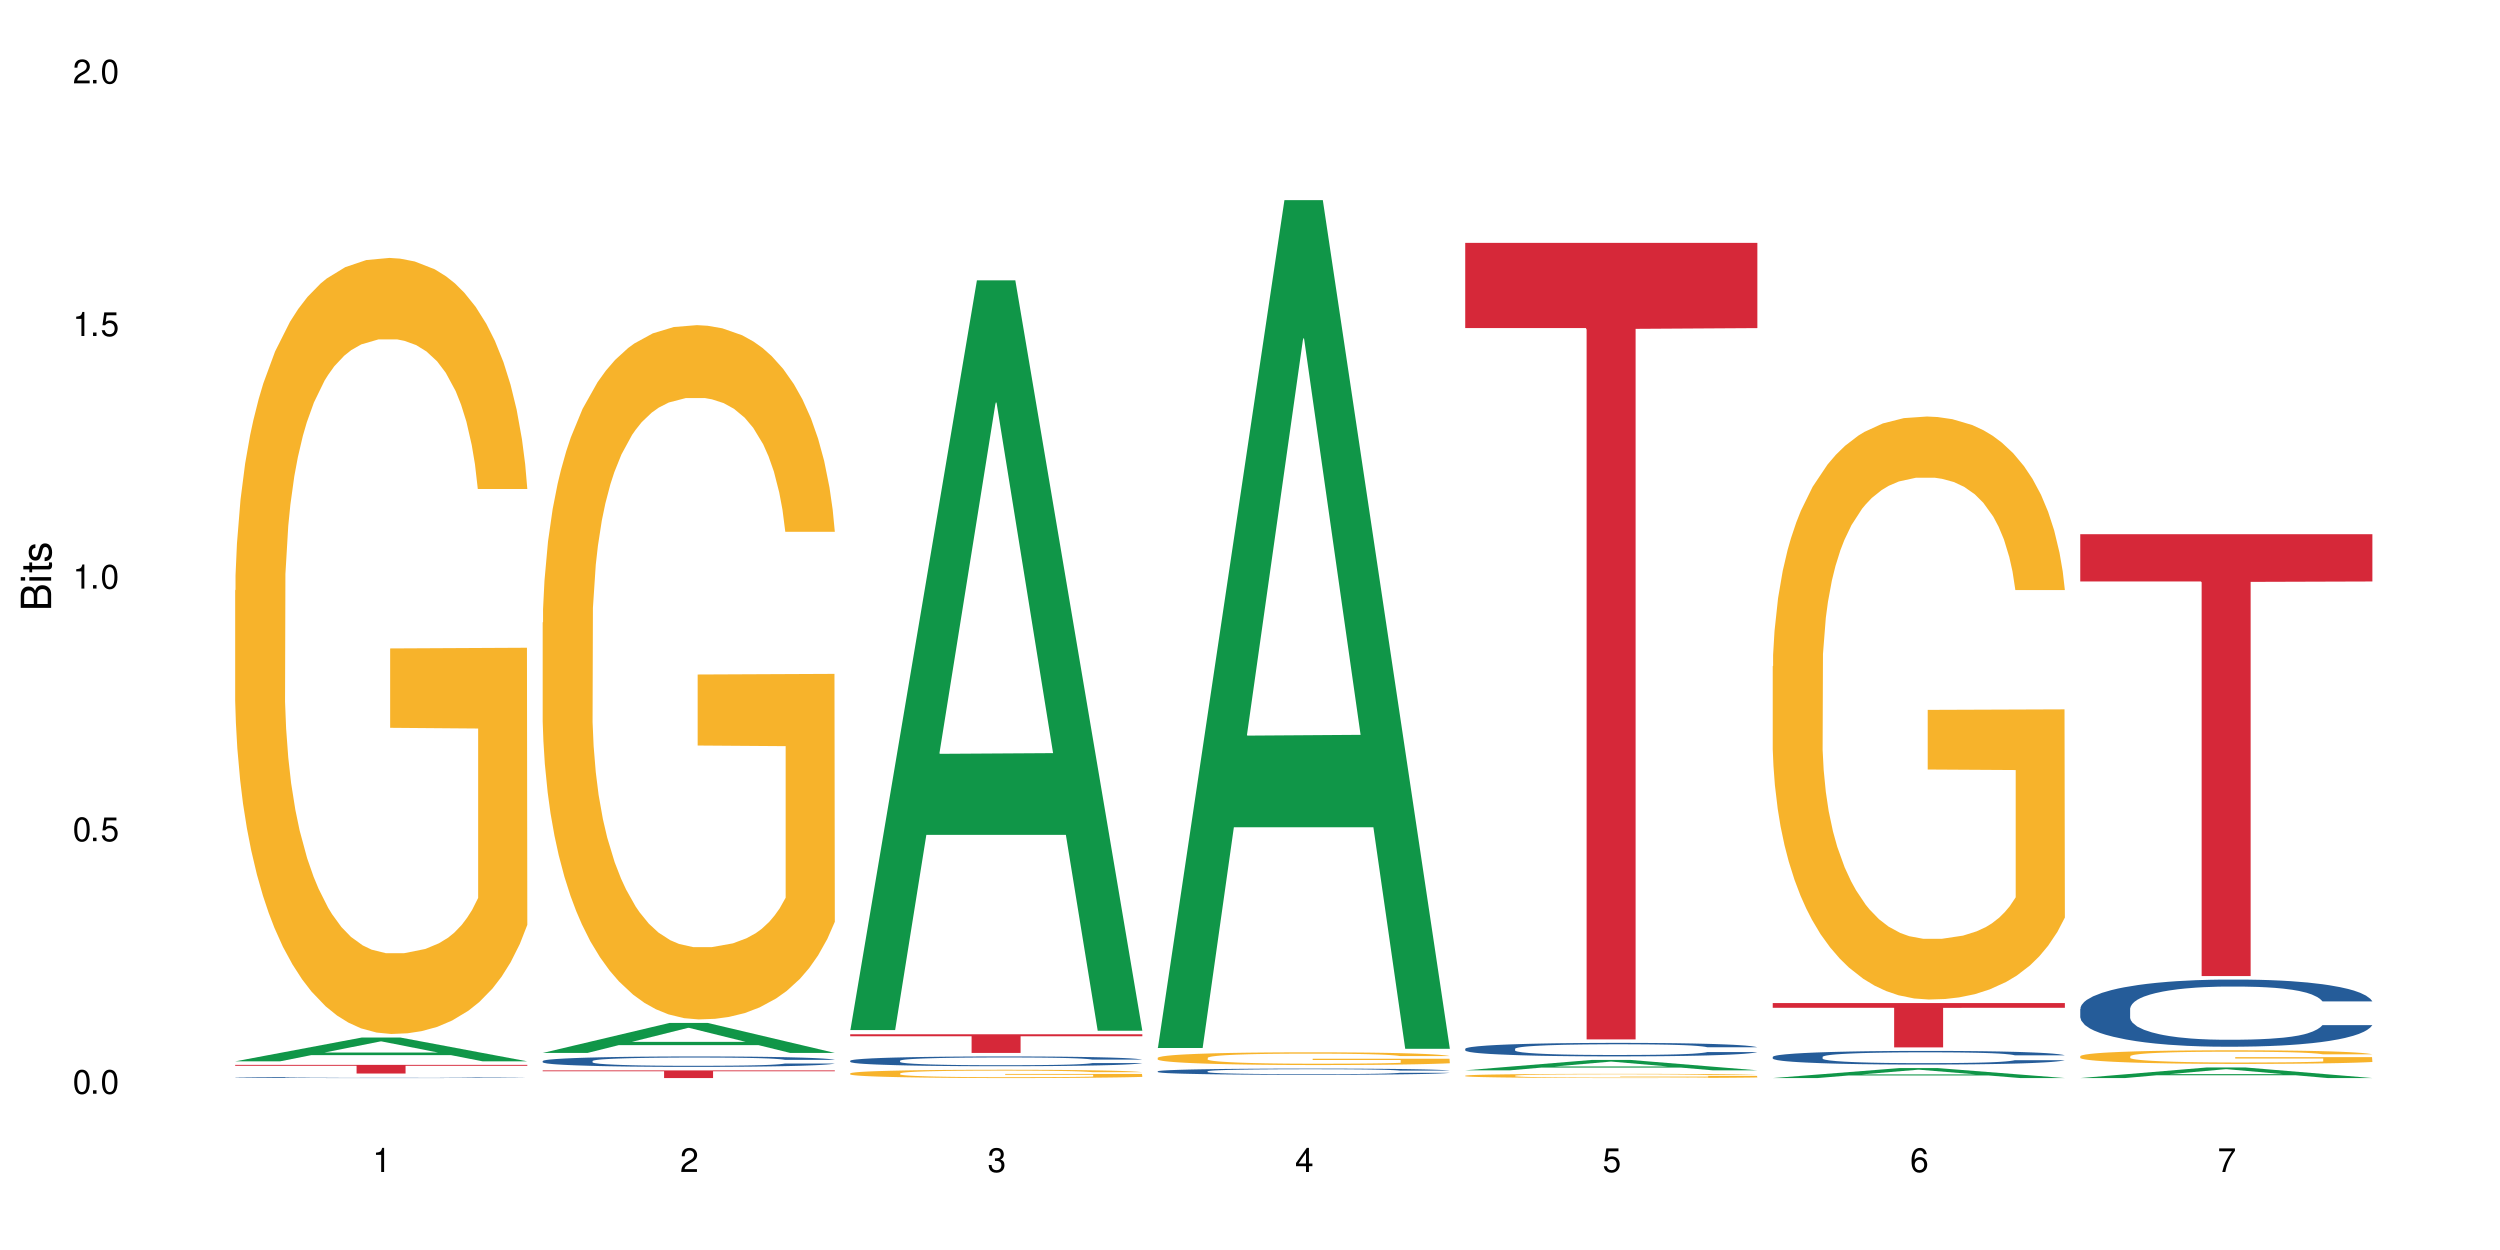
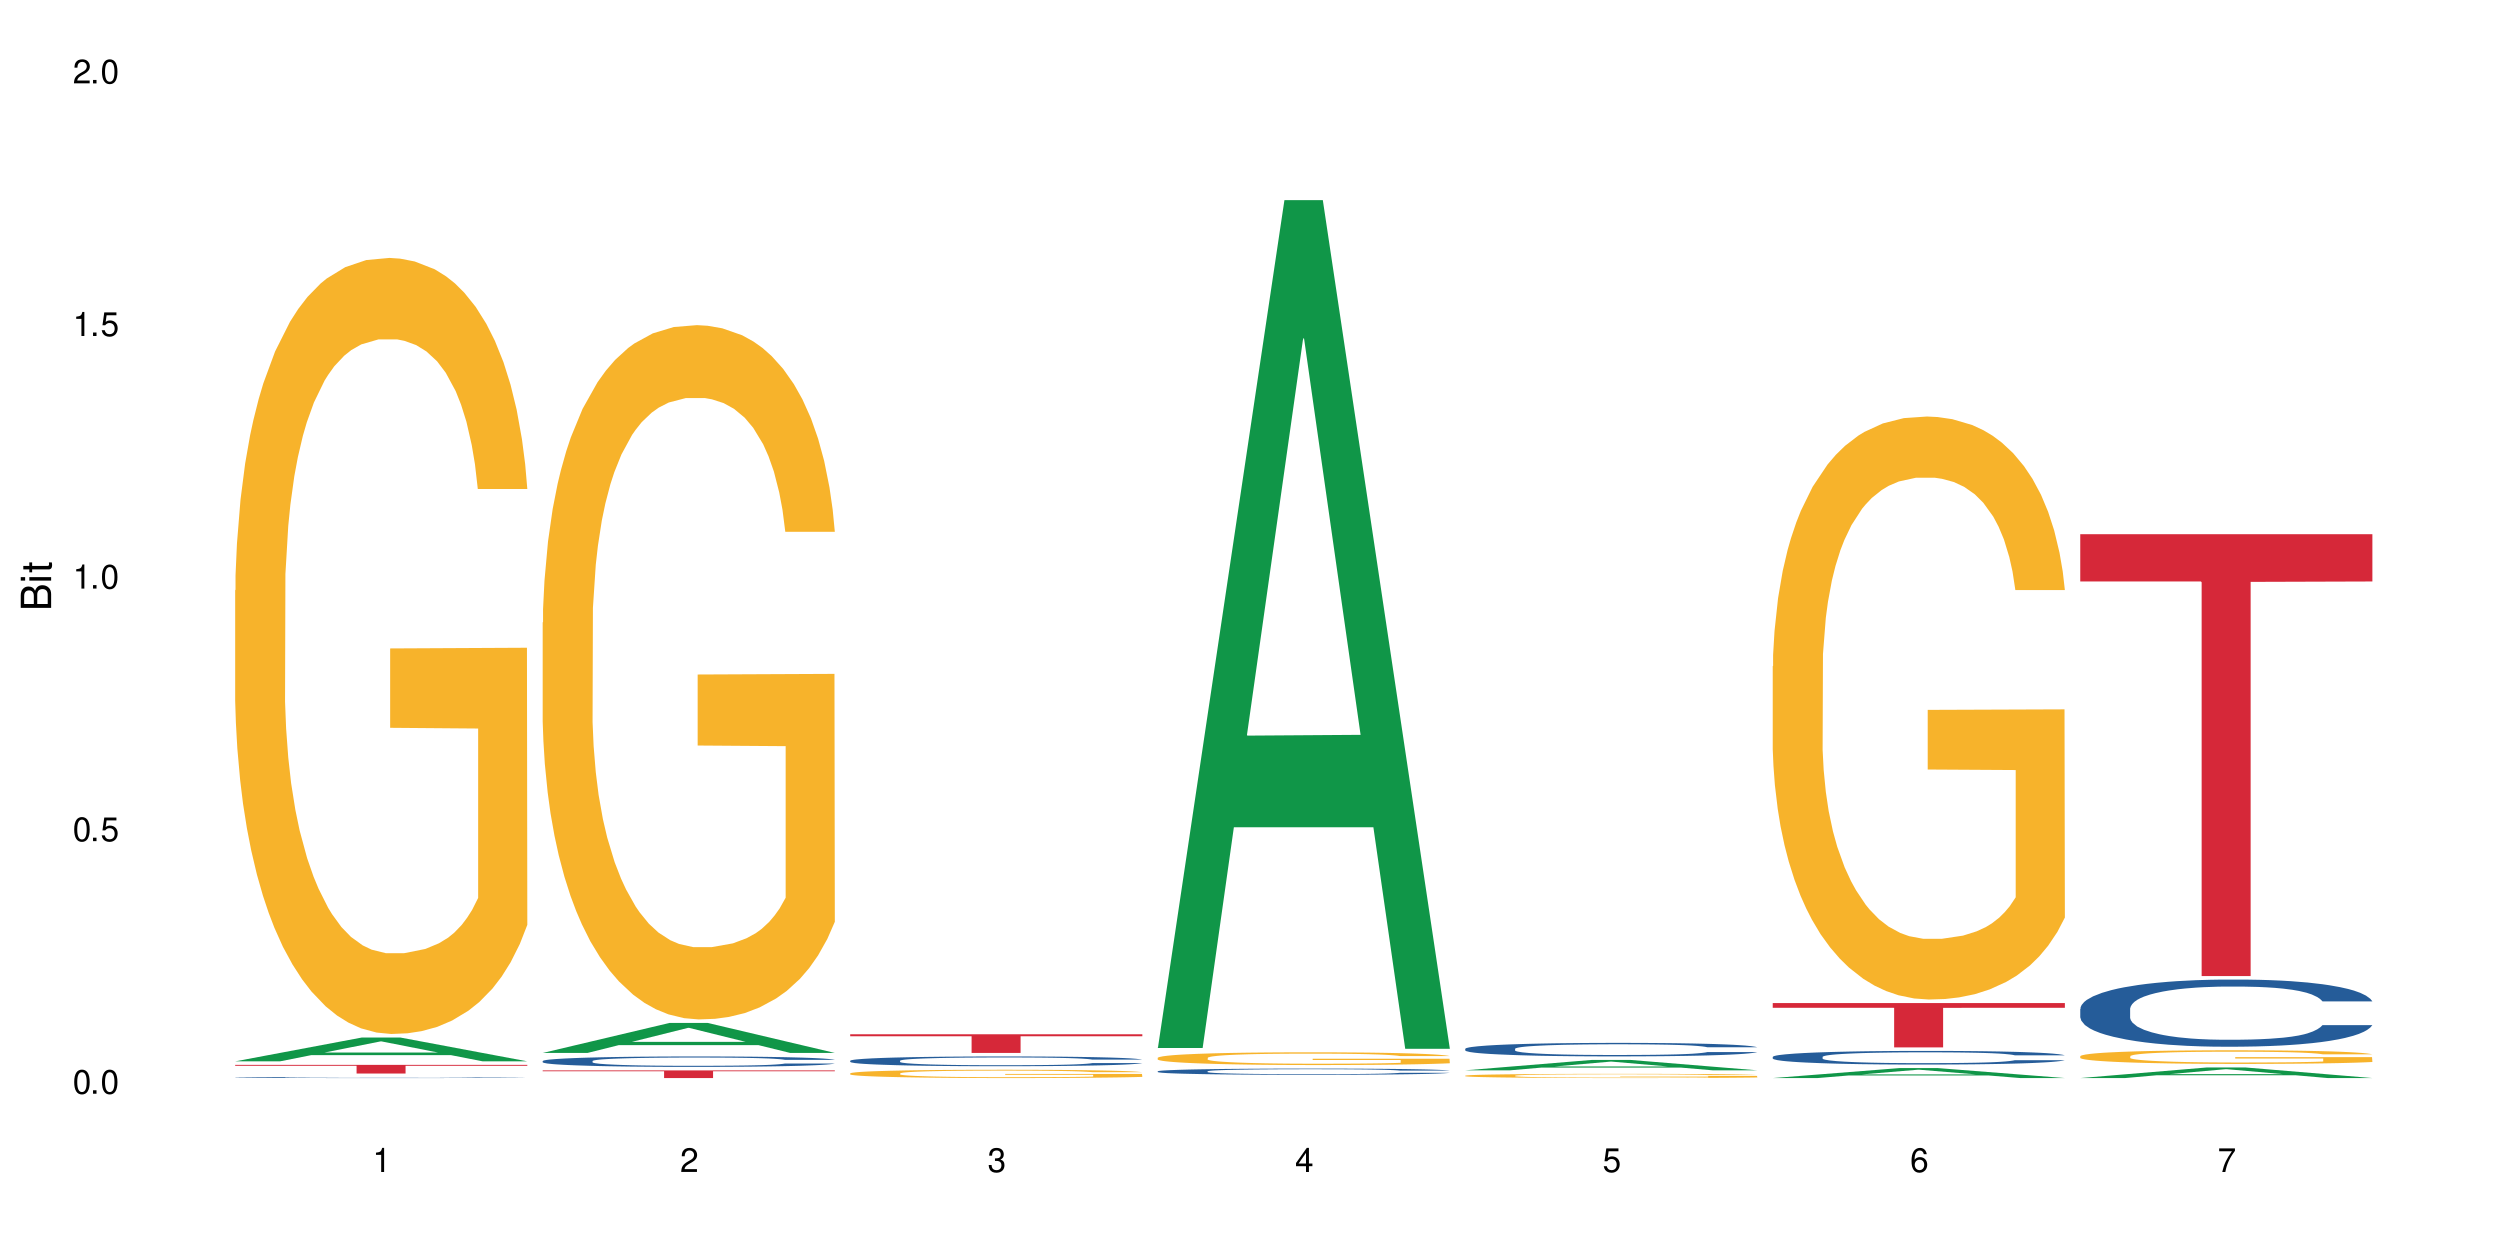
<svg xmlns="http://www.w3.org/2000/svg" xmlns:xlink="http://www.w3.org/1999/xlink" width="720" height="360" viewBox="0 0 720 360">
  <defs>
    <g>
      <g id="glyph-0-0">
</g>
      <g id="glyph-0-1">
        <path d="M 2.641 -6.938 C 2 -6.938 1.422 -6.656 1.078 -6.172 C 0.641 -5.562 0.406 -4.641 0.406 -3.359 C 0.406 -1.016 1.188 0.219 2.641 0.219 C 4.078 0.219 4.859 -1.016 4.859 -3.297 C 4.859 -4.641 4.656 -5.547 4.203 -6.172 C 3.844 -6.656 3.281 -6.938 2.641 -6.938 Z M 2.641 -6.188 C 3.547 -6.188 4 -5.25 4 -3.375 C 4 -1.406 3.562 -0.484 2.625 -0.484 C 1.734 -0.484 1.281 -1.438 1.281 -3.344 C 1.281 -5.25 1.734 -6.188 2.641 -6.188 Z M 2.641 -6.188 " />
      </g>
      <g id="glyph-0-2">
        <path d="M 1.828 -1 L 0.828 -1 L 0.828 0 L 1.828 0 Z M 1.828 -1 " />
      </g>
      <g id="glyph-0-3">
        <path d="M 4.562 -6.797 L 1.062 -6.797 L 0.547 -3.094 L 1.328 -3.094 C 1.719 -3.562 2.047 -3.734 2.578 -3.734 C 3.484 -3.734 4.062 -3.109 4.062 -2.094 C 4.062 -1.125 3.484 -0.531 2.578 -0.531 C 1.828 -0.531 1.375 -0.906 1.188 -1.672 L 0.328 -1.672 C 0.453 -1.109 0.547 -0.844 0.75 -0.594 C 1.125 -0.078 1.828 0.219 2.594 0.219 C 3.969 0.219 4.922 -0.781 4.922 -2.219 C 4.922 -3.562 4.031 -4.484 2.719 -4.484 C 2.25 -4.484 1.859 -4.359 1.469 -4.062 L 1.734 -5.969 L 4.562 -5.969 Z M 4.562 -6.797 " />
      </g>
      <g id="glyph-0-4">
        <path d="M 2.484 -4.938 L 2.484 0 L 3.328 0 L 3.328 -6.938 L 2.766 -6.938 C 2.469 -5.875 2.281 -5.734 0.984 -5.562 L 0.984 -4.938 Z M 2.484 -4.938 " />
      </g>
      <g id="glyph-0-5">
        <path d="M 4.859 -0.828 L 1.281 -0.828 C 1.359 -1.406 1.672 -1.781 2.5 -2.281 L 3.469 -2.828 C 4.406 -3.344 4.906 -4.062 4.906 -4.906 C 4.906 -5.484 4.672 -6.031 4.266 -6.406 C 3.859 -6.766 3.375 -6.938 2.719 -6.938 C 1.859 -6.938 1.219 -6.625 0.844 -6.031 C 0.609 -5.672 0.5 -5.234 0.484 -4.531 L 1.328 -4.531 C 1.359 -5.016 1.406 -5.281 1.531 -5.516 C 1.75 -5.938 2.188 -6.203 2.703 -6.203 C 3.469 -6.203 4.031 -5.641 4.031 -4.891 C 4.031 -4.344 3.719 -3.859 3.125 -3.516 L 2.234 -3 C 0.812 -2.172 0.406 -1.531 0.328 -0.016 L 4.859 -0.016 Z M 4.859 -0.828 " />
      </g>
      <g id="glyph-0-6">
        <path d="M 2.125 -3.188 L 2.578 -3.188 C 3.5 -3.188 3.984 -2.766 3.984 -1.922 C 3.984 -1.062 3.469 -0.531 2.594 -0.531 C 1.656 -0.531 1.203 -1 1.156 -2.016 L 0.312 -2.016 C 0.344 -1.453 0.438 -1.094 0.609 -0.781 C 0.953 -0.109 1.625 0.219 2.547 0.219 C 3.953 0.219 4.859 -0.625 4.859 -1.938 C 4.859 -2.828 4.516 -3.297 3.703 -3.594 C 4.344 -3.844 4.656 -4.328 4.656 -5.031 C 4.656 -6.219 3.875 -6.938 2.578 -6.938 C 1.203 -6.938 0.484 -6.172 0.453 -4.703 L 1.297 -4.703 C 1.312 -5.125 1.344 -5.359 1.453 -5.578 C 1.641 -5.969 2.062 -6.203 2.594 -6.203 C 3.344 -6.203 3.797 -5.75 3.797 -5 C 3.797 -4.516 3.609 -4.219 3.25 -4.047 C 3.016 -3.953 2.703 -3.922 2.125 -3.906 Z M 2.125 -3.188 " />
      </g>
      <g id="glyph-0-7">
        <path d="M 3.141 -1.672 L 3.141 0 L 3.984 0 L 3.984 -1.672 L 4.984 -1.672 L 4.984 -2.438 L 3.984 -2.438 L 3.984 -6.938 L 3.359 -6.938 L 0.266 -2.578 L 0.266 -1.672 Z M 3.141 -2.438 L 1 -2.438 L 3.141 -5.5 Z M 3.141 -2.438 " />
      </g>
      <g id="glyph-0-8">
        <path d="M 4.781 -5.125 C 4.609 -6.266 3.891 -6.938 2.844 -6.938 C 2.094 -6.938 1.422 -6.578 1.031 -5.953 C 0.594 -5.266 0.406 -4.422 0.406 -3.172 C 0.406 -2 0.578 -1.25 0.984 -0.641 C 1.359 -0.078 1.953 0.219 2.703 0.219 C 3.984 0.219 4.922 -0.75 4.922 -2.094 C 4.922 -3.375 4.062 -4.281 2.844 -4.281 C 2.172 -4.281 1.641 -4.031 1.281 -3.516 C 1.281 -5.234 1.828 -6.188 2.797 -6.188 C 3.391 -6.188 3.797 -5.797 3.938 -5.125 Z M 2.734 -3.531 C 3.547 -3.531 4.062 -2.953 4.062 -2.031 C 4.062 -1.156 3.484 -0.531 2.703 -0.531 C 1.922 -0.531 1.328 -1.188 1.328 -2.078 C 1.328 -2.938 1.906 -3.531 2.734 -3.531 Z M 2.734 -3.531 " />
      </g>
      <g id="glyph-0-9">
        <path d="M 4.984 -6.797 L 0.438 -6.797 L 0.438 -5.969 L 4.109 -5.969 C 2.5 -3.656 1.828 -2.234 1.328 0 L 2.219 0 C 2.594 -2.172 3.453 -4.047 4.984 -6.094 Z M 4.984 -6.797 " />
      </g>
      <g id="glyph-1-0">
</g>
      <g id="glyph-1-1">
        <path d="M 0 -0.953 L 0 -4.891 C 0 -5.719 -0.234 -6.344 -0.734 -6.797 C -1.188 -7.234 -1.812 -7.469 -2.5 -7.469 C -3.547 -7.469 -4.188 -7 -4.625 -5.875 C -4.984 -6.688 -5.625 -7.094 -6.531 -7.094 C -7.172 -7.094 -7.734 -6.859 -8.141 -6.391 C -8.562 -5.922 -8.75 -5.344 -8.75 -4.5 L -8.75 -0.953 Z M -4.984 -2.062 L -7.766 -2.062 L -7.766 -4.219 C -7.766 -4.844 -7.688 -5.203 -7.453 -5.5 C -7.219 -5.812 -6.859 -5.969 -6.375 -5.969 C -5.891 -5.969 -5.531 -5.812 -5.297 -5.5 C -5.062 -5.203 -4.984 -4.844 -4.984 -4.219 Z M -0.984 -2.062 L -4 -2.062 L -4 -4.781 C -4 -5.766 -3.438 -6.359 -2.484 -6.359 C -1.547 -6.359 -0.984 -5.766 -0.984 -4.781 Z M -0.984 -2.062 " />
      </g>
      <g id="glyph-1-2">
        <path d="M -6.281 -1.797 L -6.281 -0.797 L 0 -0.797 L 0 -1.797 Z M -8.75 -1.797 L -8.75 -0.797 L -7.484 -0.797 L -7.484 -1.797 Z M -8.75 -1.797 " />
      </g>
      <g id="glyph-1-3">
        <path d="M -6.281 -3.047 L -6.281 -2.016 L -8.016 -2.016 L -8.016 -1.016 L -6.281 -1.016 L -6.281 -0.172 L -5.469 -0.172 L -5.469 -1.016 L -0.719 -1.016 C -0.078 -1.016 0.281 -1.453 0.281 -2.234 C 0.281 -2.5 0.25 -2.719 0.188 -3.047 L -0.641 -3.047 C -0.609 -2.906 -0.594 -2.766 -0.594 -2.562 C -0.594 -2.141 -0.719 -2.016 -1.156 -2.016 L -5.469 -2.016 L -5.469 -3.047 Z M -6.281 -3.047 " />
      </g>
      <g id="glyph-1-4">
-         <path d="M -4.531 -5.25 C -5.766 -5.25 -6.469 -4.422 -6.469 -2.969 C -6.469 -1.516 -5.719 -0.562 -4.547 -0.562 C -3.562 -0.562 -3.094 -1.062 -2.734 -2.562 L -2.516 -3.484 C -2.344 -4.188 -2.094 -4.469 -1.641 -4.469 C -1.047 -4.469 -0.641 -3.875 -0.641 -3 C -0.641 -2.453 -0.797 -2 -1.062 -1.75 C -1.25 -1.594 -1.422 -1.531 -1.875 -1.469 L -1.875 -0.406 C -0.422 -0.453 0.281 -1.266 0.281 -2.922 C 0.281 -4.5 -0.5 -5.516 -1.719 -5.516 C -2.656 -5.516 -3.172 -4.984 -3.469 -3.734 L -3.703 -2.766 C -3.891 -1.953 -4.156 -1.609 -4.594 -1.609 C -5.188 -1.609 -5.547 -2.125 -5.547 -2.938 C -5.547 -3.75 -5.203 -4.172 -4.531 -4.203 Z M -4.531 -5.25 " />
-       </g>
+         </g>
    </g>
  </defs>
  <rect x="-72" y="-36" width="864" height="432" fill="rgb(100%, 100%, 100%)" fill-opacity="1" />
  <path fill-rule="nonzero" fill="rgb(6.275%, 58.824%, 28.235%)" fill-opacity="1" d="M 67.73 305.66 L 67.82 305.652 L 104.227 298.805 L 115.281 298.805 L 151.867 305.668 L 139.012 305.668 L 129.844 303.875 L 89.664 303.875 L 80.676 305.66 L 67.73 305.66 L 93.527 303.133 L 126.156 303.129 L 109.887 299.926 L 109.707 299.918 L 109.527 299.938 L 93.438 303.129 L 93.527 303.133 Z M 67.73 305.66 " />
  <path fill-rule="nonzero" fill="rgb(14.51%, 36.078%, 60%)" fill-opacity="1" d="M 67.73 310.312 L 67.832 310.312 L 67.832 310.305 L 68.141 310.297 L 68.859 310.281 L 69.578 310.273 L 71.426 310.258 L 73.988 310.242 L 76.656 310.23 L 78.605 310.223 L 80.352 310.219 L 84.352 310.207 L 86.918 310.203 L 89.688 310.199 L 93.074 310.191 L 95.535 310.191 L 101.078 310.188 L 105.18 310.184 L 119.34 310.184 L 122.316 310.188 L 125.598 310.188 L 128.371 310.191 L 133.191 310.195 L 137.5 310.203 L 139.449 310.207 L 142.527 310.215 L 144.891 310.227 L 146.531 310.23 L 148.379 310.242 L 150.02 310.254 L 151.25 310.27 L 151.867 310.281 L 137.5 310.281 L 136.785 310.27 L 135.961 310.262 L 134.422 310.25 L 132.883 310.242 L 130.73 310.234 L 128.781 310.227 L 126.113 310.223 L 123.754 310.219 L 121.289 310.219 L 118.93 310.215 L 107.234 310.215 L 103.23 310.219 L 101.078 310.219 L 98 310.223 L 95.844 310.227 L 93.281 310.23 L 91.535 310.238 L 89.379 310.242 L 87.84 310.25 L 86.098 310.258 L 85.07 310.266 L 84.148 310.273 L 83.328 310.281 L 82.711 310.293 L 82.301 310.301 L 82.094 310.312 L 82.094 310.355 L 82.301 310.363 L 82.812 310.375 L 84.148 310.391 L 86.098 310.406 L 88.355 310.418 L 90.508 310.426 L 91.742 310.43 L 93.383 310.434 L 95.945 310.438 L 99.641 310.445 L 101.797 310.445 L 105.078 310.449 L 119.648 310.449 L 122.418 310.445 L 126.215 310.441 L 128.574 310.438 L 130.629 310.43 L 132.168 310.426 L 133.191 310.422 L 134.73 310.414 L 135.961 310.402 L 136.887 310.395 L 137.5 310.387 L 151.867 310.387 L 151.25 310.395 L 150.328 310.406 L 149.402 310.414 L 147.969 310.426 L 146.324 310.434 L 143.965 310.441 L 142.016 310.449 L 139.449 310.453 L 137.09 310.461 L 134.527 310.465 L 130.73 310.469 L 128.266 310.473 L 125.598 310.477 L 122.418 310.477 L 118.418 310.48 L 102.617 310.48 L 98.41 310.477 L 93.176 310.473 L 89.379 310.465 L 86.406 310.461 L 83.84 310.457 L 80.969 310.449 L 77.273 310.438 L 75.016 310.426 L 73.477 310.422 L 71.734 310.41 L 70.5 310.398 L 69.066 310.383 L 68.039 310.367 L 67.73 310.352 Z M 67.73 310.312 " />
  <path fill-rule="nonzero" fill="rgb(96.863%, 70.196%, 16.863%)" fill-opacity="1" d="M 67.73 170.012 L 67.832 169.809 L 67.832 165.727 L 68.242 156.539 L 69.27 143.887 L 70.605 133.477 L 72.039 125.312 L 72.965 121.023 L 74.504 114.902 L 75.836 110.41 L 79.223 101.227 L 83.531 92.652 L 85.891 88.98 L 88.559 85.508 L 92.355 81.629 L 94.102 80.203 L 99.438 76.938 L 105.488 74.895 L 112.16 74.281 L 115.238 74.488 L 119.441 75.305 L 125.188 77.547 L 128.473 79.59 L 131.039 81.629 L 133.707 84.285 L 136.988 88.367 L 140.066 93.266 L 142.527 98.164 L 144.992 104.289 L 147.043 110.82 L 148.789 117.965 L 150.328 126.535 L 151.25 133.68 L 151.867 140.824 L 137.605 140.824 L 136.785 133.68 L 135.859 128.168 L 134.32 121.434 L 132.781 116.535 L 131.242 112.656 L 128.371 107.348 L 125.906 104.082 L 122.828 101.227 L 119.855 99.387 L 116.469 98.164 L 114.414 97.754 L 108.977 97.754 L 104.055 99.184 L 101.18 100.816 L 99.129 102.449 L 96.254 105.512 L 94.512 107.961 L 93.484 109.594 L 90.406 115.922 L 88.355 121.637 L 87.227 125.516 L 85.789 131.641 L 84.762 137.148 L 83.633 145.316 L 83.02 151.438 L 82.199 165.316 L 82.094 202.059 L 82.402 209.816 L 83.02 218.184 L 83.84 225.531 L 85.07 233.289 L 86.301 239.207 L 88.457 247.168 L 90.305 252.477 L 91.742 255.945 L 94.512 261.457 L 95.641 263.293 L 98.309 266.969 L 101.078 269.824 L 104.465 272.273 L 107.027 273.5 L 111.133 274.52 L 116.363 274.52 L 122.52 273.293 L 126.422 271.66 L 129.09 270.027 L 130.832 268.602 L 132.988 266.355 L 134.527 264.312 L 135.961 262.07 L 137.707 258.598 L 137.707 209.816 L 112.363 209.609 L 112.363 186.75 L 151.762 186.547 L 151.867 266.355 L 149.711 271.867 L 147.043 277.172 L 144.48 281.254 L 141.812 284.727 L 138.016 288.602 L 134.938 291.055 L 130.215 293.91 L 125.906 295.746 L 121.395 296.973 L 117.391 297.586 L 112.672 297.789 L 108.465 297.379 L 103.949 296.156 L 100.359 294.523 L 97.074 292.48 L 93.793 289.828 L 89.688 285.543 L 87.02 282.07 L 84.25 277.785 L 81.48 272.684 L 79.016 267.172 L 77.375 262.887 L 75.734 257.984 L 73.988 251.863 L 72.348 244.922 L 71.117 238.594 L 69.988 231.449 L 69.168 224.715 L 68.348 215.531 L 67.938 208.184 L 67.73 201.855 Z M 67.73 170.012 " />
  <path fill-rule="nonzero" fill="rgb(83.922%, 15.686%, 22.353%)" fill-opacity="1" d="M 67.73 306.684 L 151.867 306.684 L 151.867 306.949 L 116.801 306.949 L 116.801 309.168 L 102.695 309.168 L 102.695 306.953 L 102.488 306.949 L 67.73 306.949 Z M 67.73 306.684 " />
  <path fill-rule="nonzero" fill="rgb(6.275%, 58.824%, 28.235%)" fill-opacity="1" d="M 156.293 303.238 L 156.383 303.23 L 192.789 294.613 L 203.844 294.613 L 240.43 303.246 L 227.574 303.246 L 218.406 300.992 L 178.227 300.992 L 169.238 303.238 L 156.293 303.238 L 182.094 300.062 L 214.723 300.051 L 198.453 296.023 L 198.273 296.016 L 198.094 296.039 L 182.004 300.051 L 182.094 300.062 Z M 156.293 303.238 " />
  <path fill-rule="nonzero" fill="rgb(14.51%, 36.078%, 60%)" fill-opacity="1" d="M 156.293 305.566 L 156.398 305.566 L 156.398 305.5 L 156.703 305.395 L 157.422 305.262 L 158.141 305.172 L 159.988 305.012 L 162.555 304.855 L 165.223 304.734 L 167.172 304.66 L 168.914 304.605 L 172.918 304.504 L 175.48 304.453 L 178.25 304.406 L 181.637 304.359 L 184.102 304.332 L 189.641 304.289 L 193.746 304.27 L 196.926 304.262 L 203.801 304.262 L 207.902 304.273 L 210.879 304.285 L 214.164 304.309 L 216.934 304.332 L 221.754 304.395 L 226.066 304.469 L 228.016 304.516 L 231.094 304.598 L 233.453 304.68 L 235.094 304.754 L 236.941 304.855 L 238.582 304.977 L 239.812 305.117 L 240.43 305.234 L 226.066 305.234 L 225.348 305.125 L 224.527 305.043 L 222.988 304.93 L 221.449 304.848 L 219.293 304.77 L 217.344 304.719 L 214.676 304.664 L 212.316 304.633 L 209.855 304.605 L 207.492 304.59 L 202.98 304.574 L 197.746 304.574 L 195.797 304.578 L 191.797 304.602 L 189.641 304.621 L 186.562 304.66 L 184.406 304.695 L 181.844 304.75 L 180.098 304.797 L 177.945 304.867 L 176.406 304.93 L 174.66 305.023 L 173.633 305.09 L 172.711 305.168 L 171.891 305.258 L 171.273 305.355 L 170.863 305.457 L 170.66 305.555 L 170.66 305.98 L 170.863 306.078 L 171.379 306.195 L 172.711 306.363 L 174.66 306.508 L 176.918 306.621 L 179.074 306.707 L 181.945 306.789 L 184.512 306.844 L 188.203 306.898 L 190.359 306.918 L 193.641 306.941 L 197.027 306.953 L 201.543 306.953 L 205.543 306.941 L 208.211 306.926 L 210.98 306.906 L 214.777 306.859 L 217.137 306.816 L 219.191 306.762 L 220.73 306.711 L 221.754 306.668 L 223.293 306.582 L 224.527 306.488 L 225.449 306.391 L 226.066 306.297 L 240.43 306.297 L 239.812 306.41 L 238.891 306.516 L 237.969 306.594 L 236.531 306.691 L 234.891 306.777 L 232.527 306.871 L 230.578 306.938 L 228.016 307.004 L 225.656 307.055 L 223.09 307.102 L 219.293 307.156 L 216.832 307.188 L 214.164 307.211 L 210.98 307.23 L 206.98 307.25 L 202.672 307.262 L 198.668 307.266 L 194.359 307.262 L 191.18 307.25 L 186.973 307.223 L 181.738 307.176 L 177.945 307.121 L 174.969 307.07 L 172.402 307.016 L 169.531 306.941 L 165.836 306.82 L 163.578 306.727 L 162.039 306.648 L 160.297 306.543 L 159.066 306.445 L 157.629 306.293 L 156.602 306.098 L 156.293 305.945 Z M 156.293 305.566 " />
  <path fill-rule="nonzero" fill="rgb(96.863%, 70.196%, 16.863%)" fill-opacity="1" d="M 156.293 179.281 L 156.398 179.102 L 156.398 175.449 L 156.809 167.23 L 157.832 155.91 L 159.168 146.594 L 160.605 139.289 L 161.527 135.457 L 163.066 129.977 L 164.398 125.961 L 167.785 117.742 L 172.094 110.074 L 174.457 106.785 L 177.121 103.68 L 180.918 100.211 L 182.664 98.934 L 188 96.012 L 194.051 94.184 L 200.723 93.637 L 203.801 93.82 L 208.008 94.551 L 213.754 96.559 L 217.035 98.387 L 219.602 100.211 L 222.27 102.586 L 225.551 106.238 L 228.629 110.621 L 231.094 115.004 L 233.555 120.48 L 235.605 126.324 L 237.352 132.715 L 238.891 140.387 L 239.812 146.777 L 240.43 153.168 L 226.168 153.168 L 225.348 146.777 L 224.422 141.848 L 222.883 135.82 L 221.344 131.438 L 219.805 127.969 L 216.934 123.223 L 214.473 120.301 L 211.395 117.742 L 208.418 116.098 L 205.031 115.004 L 202.98 114.637 L 197.543 114.637 L 192.617 115.918 L 189.742 117.379 L 187.691 118.84 L 184.816 121.578 L 183.074 123.77 L 182.047 125.23 L 178.969 130.891 L 176.918 136.004 L 175.789 139.473 L 174.352 144.953 L 173.328 149.883 L 172.199 157.188 L 171.582 162.664 L 170.762 175.082 L 170.66 207.953 L 170.965 214.895 L 171.582 222.379 L 172.402 228.953 L 173.633 235.895 L 174.867 241.188 L 177.02 248.312 L 178.867 253.059 L 180.305 256.164 L 183.074 261.094 L 184.203 262.738 L 186.871 266.023 L 189.641 268.582 L 193.027 270.773 L 195.59 271.867 L 199.695 272.781 L 204.93 272.781 L 211.086 271.684 L 214.984 270.223 L 217.652 268.762 L 219.395 267.484 L 221.551 265.477 L 223.09 263.648 L 224.527 261.641 L 226.27 258.539 L 226.27 214.895 L 200.926 214.711 L 200.926 194.258 L 240.328 194.074 L 240.43 265.477 L 238.273 270.406 L 235.605 275.156 L 233.043 278.809 L 230.375 281.91 L 226.578 285.383 L 223.5 287.574 L 218.781 290.129 L 214.473 291.773 L 209.957 292.867 L 205.953 293.418 L 201.234 293.598 L 197.027 293.234 L 192.512 292.137 L 188.922 290.676 L 185.641 288.852 L 182.355 286.477 L 178.25 282.641 L 175.582 279.539 L 172.812 275.703 L 170.043 271.137 L 167.582 266.207 L 165.938 262.371 L 164.297 257.988 L 162.555 252.512 L 160.91 246.301 L 159.68 240.641 L 158.551 234.25 L 157.73 228.223 L 156.91 220.004 L 156.5 213.434 L 156.293 207.77 Z M 156.293 179.281 " />
  <path fill-rule="nonzero" fill="rgb(83.922%, 15.686%, 22.353%)" fill-opacity="1" d="M 156.293 308.281 L 240.43 308.281 L 240.43 308.516 L 205.363 308.52 L 205.363 310.48 L 191.258 310.48 L 191.258 308.52 L 191.051 308.516 L 156.293 308.516 Z M 156.293 308.281 " />
-   <path fill-rule="nonzero" fill="rgb(6.275%, 58.824%, 28.235%)" fill-opacity="1" d="M 244.859 296.652 L 244.949 296.449 L 281.352 80.727 L 292.41 80.727 L 328.992 296.855 L 316.141 296.855 L 306.969 240.438 L 266.789 240.438 L 257.801 296.652 L 244.859 296.652 L 270.656 217.102 L 303.285 216.898 L 287.016 116.039 L 286.836 115.836 L 286.656 116.441 L 270.566 216.898 L 270.656 217.102 Z M 244.859 296.652 " />
  <path fill-rule="nonzero" fill="rgb(14.51%, 36.078%, 60%)" fill-opacity="1" d="M 244.859 305.484 L 244.961 305.48 L 244.961 305.418 L 245.27 305.32 L 245.988 305.199 L 246.703 305.113 L 248.551 304.961 L 251.117 304.812 L 253.785 304.699 L 255.734 304.633 L 257.477 304.582 L 261.48 304.488 L 264.043 304.438 L 266.816 304.395 L 270.199 304.352 L 272.664 304.324 L 278.203 304.285 L 282.309 304.266 L 285.488 304.258 L 292.363 304.258 L 296.469 304.27 L 299.441 304.281 L 302.727 304.301 L 305.496 304.324 L 310.32 304.383 L 314.629 304.453 L 316.578 304.496 L 319.656 304.574 L 322.016 304.652 L 323.656 304.719 L 325.504 304.812 L 327.145 304.93 L 328.379 305.062 L 328.992 305.172 L 314.629 305.172 L 313.91 305.07 L 313.09 304.988 L 311.551 304.883 L 310.012 304.809 L 307.855 304.734 L 305.906 304.684 L 303.238 304.637 L 300.879 304.605 L 298.418 304.582 L 296.059 304.566 L 291.543 304.551 L 286.309 304.551 L 284.359 304.559 L 280.359 304.578 L 278.203 304.594 L 275.125 304.633 L 272.973 304.664 L 270.406 304.715 L 268.66 304.762 L 266.508 304.828 L 264.969 304.887 L 263.223 304.973 L 262.199 305.035 L 261.273 305.109 L 260.453 305.191 L 259.84 305.281 L 259.426 305.379 L 259.223 305.473 L 259.223 305.871 L 259.426 305.961 L 259.941 306.07 L 261.273 306.227 L 263.223 306.363 L 265.48 306.473 L 267.637 306.551 L 268.867 306.586 L 270.508 306.625 L 273.074 306.68 L 276.77 306.73 L 278.922 306.75 L 282.207 306.77 L 285.59 306.781 L 290.105 306.781 L 294.109 306.77 L 296.773 306.758 L 299.547 306.738 L 303.344 306.695 L 305.703 306.652 L 307.754 306.605 L 309.293 306.555 L 310.32 306.512 L 311.859 306.434 L 313.09 306.348 L 314.012 306.258 L 314.629 306.168 L 328.992 306.168 L 328.379 306.27 L 327.453 306.371 L 326.531 306.445 L 325.094 306.535 L 323.453 306.617 L 321.094 306.707 L 319.145 306.766 L 316.578 306.832 L 314.219 306.879 L 311.652 306.922 L 307.855 306.973 L 305.395 307 L 302.727 307.023 L 299.547 307.043 L 295.543 307.062 L 291.234 307.07 L 287.234 307.074 L 282.926 307.07 L 279.742 307.059 L 275.535 307.035 L 270.305 306.988 L 266.508 306.941 L 263.531 306.891 L 260.965 306.84 L 258.094 306.77 L 254.398 306.656 L 252.145 306.57 L 250.605 306.496 L 248.859 306.398 L 247.629 306.309 L 246.191 306.164 L 245.164 305.98 L 244.859 305.84 Z M 244.859 305.484 " />
  <path fill-rule="nonzero" fill="rgb(96.863%, 70.196%, 16.863%)" fill-opacity="1" d="M 244.859 309.113 L 244.961 309.113 L 244.961 309.066 L 245.371 308.969 L 246.398 308.836 L 247.73 308.723 L 249.168 308.637 L 250.09 308.59 L 251.629 308.523 L 252.965 308.477 L 256.348 308.379 L 260.66 308.285 L 263.02 308.246 L 265.688 308.211 L 269.484 308.168 L 271.227 308.152 L 276.562 308.117 L 282.617 308.098 L 289.285 308.09 L 292.363 308.094 L 296.57 308.102 L 302.316 308.125 L 305.598 308.148 L 308.164 308.168 L 310.832 308.195 L 314.117 308.242 L 317.195 308.293 L 319.656 308.344 L 322.117 308.41 L 324.172 308.48 L 325.914 308.559 L 327.453 308.648 L 328.379 308.727 L 328.992 308.801 L 314.73 308.801 L 313.91 308.727 L 312.988 308.668 L 311.449 308.594 L 309.91 308.543 L 308.371 308.5 L 305.496 308.445 L 303.035 308.41 L 299.957 308.379 L 296.98 308.359 L 293.594 308.344 L 291.543 308.34 L 286.105 308.34 L 281.18 308.355 L 278.309 308.375 L 276.254 308.391 L 273.383 308.426 L 271.637 308.449 L 270.613 308.469 L 267.535 308.535 L 265.48 308.598 L 264.352 308.637 L 262.918 308.703 L 261.891 308.762 L 260.762 308.852 L 260.145 308.914 L 259.324 309.062 L 259.223 309.457 L 259.531 309.539 L 260.145 309.629 L 260.965 309.707 L 262.199 309.789 L 263.43 309.855 L 265.582 309.938 L 267.43 309.996 L 268.867 310.035 L 271.637 310.094 L 272.766 310.113 L 275.434 310.152 L 278.203 310.184 L 281.59 310.207 L 284.156 310.223 L 288.258 310.23 L 293.492 310.23 L 299.648 310.219 L 303.547 310.203 L 306.215 310.184 L 307.961 310.168 L 310.113 310.145 L 311.652 310.121 L 313.09 310.098 L 314.832 310.062 L 314.832 309.539 L 289.492 309.539 L 289.492 309.293 L 328.891 309.289 L 328.992 310.145 L 326.84 310.203 L 324.172 310.262 L 321.605 310.305 L 318.938 310.34 L 315.141 310.383 L 312.062 310.41 L 307.344 310.438 L 303.035 310.461 L 298.52 310.473 L 294.52 310.48 L 289.797 310.48 L 285.59 310.477 L 281.078 310.465 L 277.484 310.445 L 274.203 310.426 L 270.918 310.395 L 266.816 310.352 L 264.148 310.312 L 261.379 310.266 L 258.605 310.211 L 256.145 310.152 L 254.504 310.109 L 252.859 310.055 L 251.117 309.988 L 249.477 309.914 L 248.242 309.848 L 247.113 309.77 L 246.293 309.699 L 245.473 309.602 L 245.062 309.523 L 244.859 309.453 Z M 244.859 309.113 " />
  <path fill-rule="nonzero" fill="rgb(83.922%, 15.686%, 22.353%)" fill-opacity="1" d="M 244.859 297.871 L 328.992 297.871 L 328.992 298.445 L 293.93 298.453 L 293.93 303.242 L 279.82 303.242 L 279.82 298.457 L 279.617 298.445 L 244.859 298.445 Z M 244.859 297.871 " />
  <path fill-rule="nonzero" fill="rgb(6.275%, 58.824%, 28.235%)" fill-opacity="1" d="M 333.422 301.82 L 333.512 301.59 L 369.914 57.645 L 380.973 57.645 L 417.555 302.051 L 404.703 302.051 L 395.535 238.254 L 355.355 238.254 L 346.363 301.82 L 333.422 301.82 L 359.219 211.859 L 391.848 211.633 L 375.578 97.574 L 375.398 97.348 L 375.219 98.035 L 359.129 211.633 L 359.219 211.859 Z M 333.422 301.82 " />
  <path fill-rule="nonzero" fill="rgb(14.51%, 36.078%, 60%)" fill-opacity="1" d="M 333.422 308.531 L 333.523 308.527 L 333.523 308.488 L 333.832 308.426 L 334.551 308.348 L 335.27 308.293 L 337.113 308.199 L 339.68 308.105 L 342.348 308.031 L 344.297 307.988 L 346.043 307.957 L 350.043 307.895 L 352.609 307.863 L 355.379 307.836 L 358.766 307.809 L 361.227 307.793 L 366.766 307.766 L 370.871 307.754 L 374.051 307.75 L 380.926 307.75 L 385.031 307.758 L 388.008 307.766 L 391.289 307.777 L 394.059 307.793 L 398.883 307.828 L 403.191 307.875 L 405.141 307.898 L 408.219 307.953 L 410.578 308 L 412.223 308.043 L 414.066 308.105 L 415.711 308.176 L 416.941 308.262 L 417.555 308.332 L 403.191 308.332 L 402.473 308.266 L 401.652 308.215 L 400.113 308.148 L 398.574 308.102 L 396.422 308.055 L 394.469 308.023 L 391.805 307.992 L 389.441 307.973 L 386.98 307.957 L 384.621 307.945 L 380.105 307.938 L 374.875 307.938 L 372.922 307.941 L 368.922 307.953 L 366.766 307.965 L 363.688 307.988 L 361.535 308.008 L 358.969 308.043 L 357.227 308.07 L 355.07 308.113 L 353.531 308.148 L 351.789 308.203 L 350.762 308.246 L 349.836 308.289 L 349.016 308.344 L 348.402 308.402 L 347.992 308.465 L 347.785 308.523 L 347.785 308.777 L 347.992 308.836 L 348.504 308.906 L 349.836 309.004 L 351.789 309.09 L 354.043 309.16 L 356.199 309.211 L 357.43 309.234 L 359.07 309.258 L 361.637 309.293 L 365.332 309.324 L 367.484 309.336 L 370.77 309.352 L 374.156 309.355 L 378.668 309.355 L 382.672 309.352 L 385.34 309.344 L 388.109 309.328 L 391.906 309.301 L 394.266 309.273 L 396.316 309.242 L 397.855 309.211 L 398.883 309.188 L 400.422 309.137 L 401.652 309.078 L 402.578 309.023 L 403.191 308.965 L 417.555 308.965 L 416.941 309.031 L 416.016 309.098 L 415.094 309.145 L 413.656 309.203 L 412.016 309.254 L 409.656 309.309 L 407.707 309.348 L 405.141 309.387 L 402.781 309.418 L 400.215 309.449 L 396.422 309.48 L 393.957 309.496 L 391.289 309.512 L 388.109 309.523 L 384.109 309.535 L 379.797 309.543 L 375.797 309.543 L 371.488 309.539 L 368.305 309.535 L 364.102 309.52 L 358.867 309.488 L 355.07 309.457 L 352.094 309.426 L 349.531 309.395 L 346.656 309.352 L 342.965 309.277 L 340.707 309.223 L 339.168 309.176 L 337.422 309.113 L 336.191 309.055 L 334.754 308.965 L 333.73 308.848 L 333.422 308.758 Z M 333.422 308.531 " />
  <path fill-rule="nonzero" fill="rgb(96.863%, 70.196%, 16.863%)" fill-opacity="1" d="M 333.422 304.637 L 333.523 304.633 L 333.523 304.566 L 333.934 304.414 L 334.961 304.207 L 336.293 304.039 L 337.73 303.902 L 338.652 303.832 L 340.191 303.734 L 341.527 303.66 L 344.914 303.508 L 349.223 303.367 L 351.582 303.309 L 354.25 303.25 L 358.047 303.188 L 359.789 303.164 L 365.125 303.109 L 371.18 303.074 L 377.848 303.066 L 380.926 303.07 L 385.133 303.082 L 390.879 303.121 L 394.164 303.152 L 396.727 303.188 L 399.395 303.23 L 402.68 303.297 L 405.758 303.379 L 408.219 303.457 L 410.684 303.559 L 412.734 303.664 L 414.477 303.781 L 416.016 303.922 L 416.941 304.039 L 417.555 304.156 L 403.293 304.156 L 402.473 304.039 L 401.551 303.949 L 400.012 303.84 L 398.473 303.758 L 396.934 303.695 L 394.059 303.609 L 391.598 303.555 L 388.52 303.508 L 385.543 303.477 L 382.156 303.457 L 380.105 303.449 L 374.668 303.449 L 369.742 303.473 L 366.871 303.5 L 364.816 303.527 L 361.945 303.578 L 360.199 303.617 L 359.176 303.645 L 356.098 303.75 L 354.043 303.844 L 352.914 303.906 L 351.48 304.008 L 350.453 304.098 L 349.324 304.23 L 348.711 304.332 L 347.887 304.559 L 347.785 305.164 L 348.094 305.289 L 348.711 305.426 L 349.531 305.547 L 350.762 305.676 L 351.992 305.773 L 354.148 305.902 L 355.992 305.992 L 357.43 306.047 L 360.199 306.137 L 361.328 306.168 L 363.996 306.227 L 366.766 306.273 L 370.152 306.316 L 372.719 306.336 L 376.824 306.352 L 382.055 306.352 L 388.211 306.332 L 392.109 306.305 L 394.777 306.277 L 396.523 306.254 L 398.676 306.219 L 400.215 306.184 L 401.652 306.148 L 403.398 306.09 L 403.398 305.289 L 378.055 305.285 L 378.055 304.91 L 417.453 304.91 L 417.555 306.219 L 415.402 306.309 L 412.734 306.395 L 410.168 306.461 L 407.5 306.52 L 403.703 306.582 L 400.625 306.625 L 395.906 306.672 L 391.598 306.699 L 387.082 306.719 L 383.082 306.73 L 378.363 306.734 L 374.156 306.727 L 369.641 306.707 L 366.051 306.68 L 362.766 306.648 L 359.484 306.602 L 355.379 306.531 L 352.711 306.477 L 349.941 306.406 L 347.172 306.32 L 344.707 306.23 L 343.066 306.16 L 341.426 306.082 L 339.68 305.98 L 338.039 305.867 L 336.809 305.762 L 335.68 305.645 L 334.859 305.535 L 334.035 305.383 L 333.625 305.262 L 333.422 305.16 Z M 333.422 304.637 " />
  <path fill-rule="nonzero" fill="rgb(6.275%, 58.824%, 28.235%)" fill-opacity="1" d="M 421.984 308.25 L 422.074 308.246 L 458.48 305.258 L 469.535 305.258 L 506.121 308.254 L 493.266 308.254 L 484.098 307.469 L 443.918 307.469 L 434.93 308.25 L 421.984 308.25 L 447.781 307.148 L 480.41 307.145 L 464.141 305.746 L 463.961 305.742 L 463.781 305.75 L 447.691 307.145 L 447.781 307.148 Z M 421.984 308.25 " />
  <path fill-rule="nonzero" fill="rgb(14.51%, 36.078%, 60%)" fill-opacity="1" d="M 421.984 302.047 L 422.086 302.043 L 422.086 301.957 L 422.395 301.82 L 423.113 301.652 L 423.832 301.535 L 425.68 301.324 L 428.242 301.121 L 430.91 300.965 L 432.859 300.875 L 434.605 300.801 L 438.605 300.672 L 441.172 300.602 L 443.941 300.543 L 447.328 300.48 L 449.789 300.445 L 455.332 300.391 L 459.434 300.363 L 462.617 300.355 L 469.488 300.355 L 473.594 300.367 L 476.57 300.387 L 479.852 300.414 L 482.625 300.445 L 487.445 300.523 L 491.754 300.625 L 493.703 300.68 L 496.781 300.793 L 499.145 300.898 L 500.785 300.992 L 502.633 301.121 L 504.273 301.281 L 505.504 301.465 L 506.121 301.617 L 491.754 301.617 L 491.035 301.473 L 490.215 301.363 L 488.676 301.219 L 487.137 301.113 L 484.984 301.012 L 483.035 300.945 L 480.367 300.875 L 478.008 300.836 L 475.543 300.801 L 473.184 300.781 L 468.668 300.758 L 463.438 300.758 L 461.488 300.766 L 457.484 300.797 L 455.332 300.82 L 452.254 300.871 L 450.098 300.914 L 447.531 300.988 L 445.789 301.047 L 443.633 301.141 L 442.094 301.223 L 440.352 301.34 L 439.324 301.426 L 438.402 301.527 L 437.582 301.645 L 436.965 301.77 L 436.555 301.898 L 436.348 302.027 L 436.348 302.578 L 436.555 302.707 L 437.066 302.855 L 438.402 303.074 L 440.352 303.262 L 442.609 303.41 L 444.762 303.516 L 445.992 303.566 L 447.637 303.625 L 450.199 303.695 L 453.895 303.766 L 456.051 303.793 L 459.332 303.82 L 462.719 303.836 L 467.234 303.836 L 471.234 303.82 L 473.902 303.805 L 476.672 303.777 L 480.469 303.715 L 482.828 303.66 L 484.879 303.59 L 486.418 303.523 L 487.445 303.469 L 488.984 303.355 L 490.215 303.234 L 491.141 303.113 L 491.754 302.992 L 506.121 302.992 L 505.504 303.133 L 504.582 303.27 L 503.656 303.375 L 502.223 303.5 L 500.578 303.609 L 498.219 303.734 L 496.27 303.816 L 493.703 303.902 L 491.344 303.973 L 488.781 304.031 L 484.984 304.102 L 482.52 304.137 L 479.852 304.172 L 476.672 304.199 L 472.672 304.223 L 468.363 304.238 L 464.359 304.242 L 460.051 304.234 L 456.871 304.219 L 452.664 304.188 L 447.43 304.125 L 443.633 304.059 L 440.66 303.988 L 438.094 303.918 L 435.219 303.82 L 431.527 303.664 L 429.27 303.547 L 427.73 303.445 L 425.984 303.309 L 424.754 303.184 L 423.32 302.984 L 422.293 302.73 L 421.984 302.535 Z M 421.984 302.047 " />
  <path fill-rule="nonzero" fill="rgb(96.863%, 70.196%, 16.863%)" fill-opacity="1" d="M 421.984 309.789 L 422.086 309.785 L 422.086 309.766 L 422.496 309.715 L 423.523 309.645 L 424.859 309.59 L 426.293 309.543 L 427.219 309.523 L 428.758 309.488 L 430.09 309.465 L 433.477 309.414 L 437.785 309.367 L 440.145 309.348 L 442.812 309.328 L 446.609 309.309 L 448.355 309.301 L 453.688 309.281 L 459.742 309.27 L 469.488 309.27 L 473.695 309.273 L 479.441 309.285 L 482.727 309.297 L 485.293 309.309 L 487.957 309.32 L 491.242 309.344 L 494.32 309.371 L 496.781 309.398 L 499.246 309.43 L 501.297 309.465 L 503.043 309.504 L 504.582 309.551 L 505.504 309.59 L 506.121 309.629 L 491.859 309.629 L 491.035 309.59 L 490.113 309.559 L 488.574 309.523 L 487.035 309.496 L 485.496 309.477 L 482.625 309.449 L 480.16 309.43 L 477.082 309.414 L 474.105 309.402 L 470.723 309.398 L 468.668 309.395 L 463.23 309.395 L 458.305 309.402 L 455.434 309.41 L 453.383 309.422 L 450.508 309.438 L 448.766 309.449 L 447.738 309.461 L 444.66 309.492 L 442.609 309.523 L 441.48 309.547 L 440.043 309.578 L 439.016 309.609 L 437.887 309.652 L 437.273 309.688 L 436.453 309.762 L 436.348 309.961 L 436.656 310.004 L 437.273 310.051 L 438.094 310.09 L 439.324 310.133 L 440.555 310.164 L 442.711 310.207 L 444.559 310.234 L 445.992 310.254 L 448.766 310.285 L 449.895 310.293 L 452.562 310.312 L 455.332 310.328 L 458.715 310.344 L 461.281 310.348 L 465.387 310.355 L 470.617 310.355 L 476.773 310.348 L 480.676 310.34 L 483.34 310.332 L 485.086 310.324 L 487.242 310.309 L 488.781 310.301 L 490.215 310.285 L 491.961 310.27 L 491.961 310.004 L 466.617 310.004 L 466.617 309.879 L 506.016 309.879 L 506.121 310.309 L 503.965 310.34 L 501.297 310.367 L 498.73 310.391 L 496.066 310.41 L 492.27 310.43 L 489.191 310.445 L 484.469 310.461 L 480.16 310.469 L 475.645 310.477 L 471.645 310.48 L 462.719 310.48 L 458.203 310.473 L 454.613 310.465 L 451.328 310.453 L 448.047 310.438 L 443.941 310.414 L 441.273 310.395 L 438.504 310.371 L 435.734 310.344 L 433.27 310.316 L 431.629 310.293 L 429.988 310.266 L 428.242 310.23 L 426.602 310.195 L 425.371 310.16 L 424.242 310.121 L 423.422 310.086 L 422.602 310.035 L 422.191 309.996 L 421.984 309.961 Z M 421.984 309.789 " />
-   <path fill-rule="nonzero" fill="rgb(83.922%, 15.686%, 22.353%)" fill-opacity="1" d="M 421.984 69.938 L 506.121 69.938 L 506.121 94.492 L 471.055 94.711 L 471.055 299.34 L 456.945 299.34 L 456.945 94.926 L 456.742 94.492 L 421.984 94.492 Z M 421.984 69.938 " />
  <path fill-rule="nonzero" fill="rgb(6.275%, 58.824%, 28.235%)" fill-opacity="1" d="M 510.547 310.477 L 510.637 310.477 L 547.043 307.609 L 558.098 307.609 L 594.684 310.48 L 581.828 310.48 L 572.66 309.73 L 532.48 309.73 L 523.492 310.477 L 510.547 310.477 L 536.348 309.422 L 568.977 309.418 L 552.707 308.078 L 552.527 308.074 L 552.348 308.082 L 536.258 309.418 L 536.348 309.422 Z M 510.547 310.477 " />
  <path fill-rule="nonzero" fill="rgb(14.51%, 36.078%, 60%)" fill-opacity="1" d="M 510.547 304.371 L 510.652 304.367 L 510.652 304.281 L 510.957 304.145 L 511.676 303.973 L 512.395 303.855 L 514.242 303.645 L 516.809 303.438 L 519.473 303.281 L 521.426 303.188 L 523.168 303.113 L 527.168 302.98 L 529.734 302.914 L 532.504 302.852 L 535.891 302.789 L 538.355 302.754 L 543.895 302.699 L 548 302.672 L 551.18 302.66 L 558.055 302.66 L 562.156 302.676 L 565.133 302.695 L 568.418 302.723 L 571.188 302.754 L 576.008 302.832 L 580.32 302.934 L 582.27 302.992 L 585.348 303.105 L 587.707 303.211 L 589.348 303.305 L 591.195 303.438 L 592.836 303.598 L 594.066 303.781 L 594.684 303.938 L 580.32 303.938 L 579.602 303.793 L 578.781 303.684 L 577.242 303.535 L 575.703 303.43 L 573.547 303.328 L 571.598 303.258 L 568.93 303.191 L 566.57 303.148 L 564.105 303.113 L 561.746 303.094 L 557.234 303.07 L 552 303.07 L 550.051 303.078 L 546.051 303.105 L 543.895 303.133 L 540.816 303.184 L 538.66 303.23 L 536.098 303.301 L 534.352 303.363 L 532.199 303.457 L 530.66 303.539 L 528.914 303.656 L 527.887 303.746 L 526.965 303.848 L 526.145 303.965 L 525.527 304.094 L 525.117 304.227 L 524.914 304.355 L 524.914 304.91 L 525.117 305.039 L 525.629 305.191 L 526.965 305.41 L 528.914 305.602 L 531.172 305.754 L 533.324 305.859 L 534.559 305.91 L 536.199 305.969 L 538.766 306.039 L 542.457 306.113 L 544.613 306.141 L 547.895 306.168 L 551.281 306.184 L 555.797 306.184 L 559.797 306.168 L 562.465 306.152 L 565.234 306.121 L 569.031 306.062 L 571.391 306.004 L 573.445 305.938 L 574.984 305.867 L 576.008 305.809 L 577.547 305.699 L 578.781 305.578 L 579.703 305.449 L 580.32 305.328 L 594.684 305.328 L 594.066 305.473 L 593.145 305.613 L 592.223 305.715 L 590.785 305.844 L 589.145 305.953 L 586.781 306.078 L 584.832 306.164 L 582.27 306.254 L 579.91 306.32 L 577.344 306.383 L 573.547 306.453 L 571.086 306.488 L 568.418 306.523 L 565.234 306.551 L 561.234 306.574 L 556.926 306.59 L 552.922 306.594 L 548.613 306.586 L 545.434 306.57 L 541.227 306.539 L 535.992 306.477 L 532.199 306.406 L 529.223 306.34 L 526.656 306.266 L 523.785 306.168 L 520.09 306.012 L 517.832 305.891 L 516.293 305.789 L 514.551 305.648 L 513.316 305.523 L 511.883 305.32 L 510.855 305.066 L 510.547 304.867 Z M 510.547 304.371 " />
  <path fill-rule="nonzero" fill="rgb(96.863%, 70.196%, 16.863%)" fill-opacity="1" d="M 510.547 191.871 L 510.652 191.719 L 510.652 188.652 L 511.062 181.754 L 512.086 172.246 L 513.422 164.426 L 514.855 158.293 L 515.781 155.07 L 517.32 150.473 L 518.652 147.098 L 522.039 140.195 L 526.348 133.758 L 528.707 130.996 L 531.375 128.391 L 535.172 125.477 L 536.918 124.402 L 542.254 121.949 L 548.305 120.418 L 554.977 119.957 L 558.055 120.109 L 562.262 120.723 L 568.008 122.41 L 571.289 123.941 L 573.855 125.477 L 576.523 127.469 L 579.805 130.535 L 582.883 134.215 L 585.348 137.898 L 587.809 142.496 L 589.859 147.402 L 591.605 152.77 L 593.145 159.211 L 594.066 164.578 L 594.684 169.945 L 580.422 169.945 L 579.602 164.578 L 578.676 160.438 L 577.137 155.379 L 575.598 151.699 L 574.059 148.785 L 571.188 144.797 L 568.723 142.344 L 565.645 140.195 L 562.672 138.816 L 559.285 137.898 L 557.234 137.59 L 551.793 137.59 L 546.871 138.664 L 543.996 139.891 L 541.945 141.117 L 539.07 143.418 L 537.328 145.258 L 536.301 146.484 L 533.223 151.238 L 531.172 155.531 L 530.043 158.445 L 528.605 163.043 L 527.582 167.184 L 526.453 173.32 L 525.836 177.918 L 525.016 188.348 L 524.914 215.945 L 525.219 221.773 L 525.836 228.062 L 526.656 233.582 L 527.887 239.406 L 529.121 243.855 L 531.273 249.836 L 533.121 253.82 L 534.559 256.43 L 537.328 260.57 L 538.457 261.949 L 541.125 264.711 L 543.895 266.855 L 547.281 268.695 L 549.844 269.617 L 553.949 270.383 L 559.184 270.383 L 565.34 269.461 L 569.238 268.234 L 571.906 267.008 L 573.648 265.938 L 575.805 264.25 L 577.344 262.715 L 578.781 261.027 L 580.523 258.422 L 580.523 221.773 L 555.18 221.621 L 555.18 204.445 L 594.582 204.293 L 594.684 264.25 L 592.527 268.391 L 589.859 272.375 L 587.297 275.441 L 584.629 278.051 L 580.832 280.965 L 577.754 282.805 L 573.035 284.949 L 568.723 286.332 L 564.211 287.25 L 560.207 287.711 L 555.488 287.863 L 551.281 287.559 L 546.766 286.637 L 543.176 285.41 L 539.895 283.875 L 536.609 281.883 L 532.504 278.664 L 529.836 276.055 L 527.066 272.836 L 524.297 269.004 L 521.836 264.863 L 520.191 261.641 L 518.551 257.961 L 516.809 253.363 L 515.164 248.148 L 513.934 243.395 L 512.805 238.027 L 511.984 232.969 L 511.164 226.066 L 510.754 220.547 L 510.547 215.793 Z M 510.547 191.871 " />
  <path fill-rule="nonzero" fill="rgb(83.922%, 15.686%, 22.353%)" fill-opacity="1" d="M 510.547 288.879 L 594.684 288.879 L 594.684 290.246 L 559.617 290.258 L 559.617 301.645 L 545.512 301.645 L 545.512 290.27 L 545.305 290.246 L 510.547 290.246 Z M 510.547 288.879 " />
  <path fill-rule="nonzero" fill="rgb(6.275%, 58.824%, 28.235%)" fill-opacity="1" d="M 599.113 310.477 L 599.203 310.477 L 635.605 307.426 L 646.664 307.426 L 683.246 310.48 L 670.395 310.48 L 661.223 309.684 L 621.043 309.684 L 612.055 310.477 L 599.113 310.477 L 624.91 309.352 L 657.539 309.352 L 641.27 307.922 L 641.09 307.922 L 640.91 307.93 L 624.82 309.352 L 624.91 309.352 Z M 599.113 310.477 " />
  <path fill-rule="nonzero" fill="rgb(14.51%, 36.078%, 60%)" fill-opacity="1" d="M 599.113 290.535 L 599.215 290.516 L 599.215 290.094 L 599.523 289.422 L 600.238 288.574 L 600.957 287.988 L 602.805 286.945 L 605.371 285.938 L 608.039 285.16 L 609.988 284.699 L 611.73 284.348 L 615.734 283.691 L 618.297 283.355 L 621.07 283.055 L 624.453 282.754 L 626.918 282.578 L 632.457 282.293 L 636.562 282.172 L 639.742 282.117 L 646.617 282.117 L 650.723 282.188 L 653.695 282.277 L 656.98 282.418 L 659.75 282.578 L 664.574 282.965 L 668.883 283.461 L 670.832 283.746 L 673.91 284.293 L 676.27 284.824 L 677.91 285.281 L 679.758 285.938 L 681.398 286.734 L 682.633 287.637 L 683.246 288.395 L 668.883 288.395 L 668.164 287.688 L 667.344 287.141 L 665.805 286.414 L 664.266 285.902 L 662.109 285.391 L 660.16 285.055 L 657.492 284.719 L 655.133 284.504 L 652.672 284.348 L 650.312 284.238 L 645.797 284.133 L 640.562 284.133 L 638.613 284.168 L 634.613 284.312 L 632.457 284.434 L 629.379 284.684 L 627.227 284.91 L 624.66 285.266 L 622.914 285.566 L 620.762 286.027 L 619.223 286.434 L 617.477 287.016 L 616.453 287.457 L 615.527 287.953 L 614.707 288.535 L 614.09 289.156 L 613.68 289.809 L 613.477 290.445 L 613.477 293.188 L 613.68 293.824 L 614.195 294.566 L 615.527 295.645 L 617.477 296.582 L 619.734 297.324 L 621.891 297.855 L 623.121 298.105 L 624.762 298.387 L 627.328 298.742 L 631.02 299.094 L 633.176 299.234 L 636.461 299.379 L 639.844 299.449 L 644.359 299.449 L 648.359 299.379 L 651.027 299.289 L 653.801 299.148 L 657.594 298.848 L 659.957 298.562 L 662.008 298.227 L 663.547 297.891 L 664.574 297.609 L 666.113 297.059 L 667.344 296.461 L 668.266 295.84 L 668.883 295.238 L 683.246 295.238 L 682.633 295.945 L 681.707 296.637 L 680.785 297.148 L 679.348 297.77 L 677.707 298.316 L 675.348 298.934 L 673.398 299.34 L 670.832 299.785 L 668.473 300.121 L 665.906 300.422 L 662.109 300.773 L 659.648 300.949 L 656.98 301.109 L 653.801 301.25 L 649.797 301.375 L 645.488 301.445 L 641.488 301.465 L 637.176 301.43 L 633.996 301.359 L 629.789 301.199 L 624.559 300.879 L 620.762 300.543 L 617.785 300.207 L 615.219 299.855 L 612.348 299.379 L 608.652 298.598 L 606.395 297.996 L 604.855 297.504 L 603.113 296.812 L 601.883 296.195 L 600.445 295.203 L 599.418 293.949 L 599.113 292.977 Z M 599.113 290.535 " />
  <path fill-rule="nonzero" fill="rgb(96.863%, 70.196%, 16.863%)" fill-opacity="1" d="M 599.113 304.164 L 599.215 304.16 L 599.215 304.086 L 599.625 303.926 L 600.652 303.703 L 601.984 303.52 L 603.422 303.375 L 604.344 303.301 L 605.883 303.191 L 607.219 303.113 L 610.602 302.953 L 614.914 302.801 L 617.273 302.738 L 619.941 302.676 L 623.738 302.609 L 625.48 302.582 L 630.816 302.527 L 636.871 302.488 L 643.539 302.48 L 646.617 302.484 L 650.824 302.496 L 656.57 302.535 L 659.852 302.574 L 662.418 302.609 L 665.086 302.656 L 668.367 302.727 L 671.445 302.812 L 673.91 302.898 L 676.371 303.008 L 678.426 303.121 L 680.168 303.246 L 681.707 303.398 L 682.633 303.523 L 683.246 303.648 L 668.984 303.648 L 668.164 303.523 L 667.242 303.426 L 665.703 303.309 L 664.164 303.223 L 662.625 303.152 L 659.75 303.059 L 657.289 303.004 L 654.211 302.953 L 651.234 302.922 L 647.848 302.898 L 645.797 302.891 L 640.359 302.891 L 635.434 302.918 L 632.559 302.945 L 630.508 302.973 L 627.637 303.027 L 625.891 303.07 L 624.863 303.102 L 621.785 303.211 L 619.734 303.312 L 618.605 303.379 L 617.168 303.488 L 616.145 303.586 L 615.016 303.727 L 614.398 303.836 L 613.578 304.078 L 613.477 304.727 L 613.785 304.863 L 614.398 305.008 L 615.219 305.137 L 616.453 305.273 L 617.684 305.379 L 619.836 305.52 L 621.684 305.613 L 623.121 305.672 L 625.891 305.77 L 627.02 305.801 L 629.688 305.867 L 632.457 305.918 L 635.844 305.961 L 638.41 305.98 L 642.512 306 L 647.746 306 L 653.902 305.977 L 657.801 305.949 L 660.469 305.922 L 662.211 305.895 L 664.367 305.855 L 665.906 305.82 L 667.344 305.781 L 669.086 305.719 L 669.086 304.863 L 643.742 304.859 L 643.742 304.457 L 683.145 304.453 L 683.246 305.855 L 681.094 305.953 L 678.426 306.047 L 675.859 306.117 L 673.191 306.18 L 669.395 306.246 L 666.316 306.289 L 661.598 306.34 L 657.289 306.371 L 652.773 306.395 L 648.773 306.406 L 644.051 306.41 L 639.844 306.402 L 635.332 306.379 L 631.738 306.352 L 628.457 306.316 L 625.172 306.27 L 621.07 306.191 L 618.402 306.133 L 615.629 306.059 L 612.859 305.969 L 610.398 305.871 L 608.758 305.797 L 607.113 305.707 L 605.371 305.602 L 603.73 305.48 L 602.496 305.367 L 601.367 305.242 L 600.547 305.125 L 599.727 304.961 L 599.316 304.832 L 599.113 304.723 Z M 599.113 304.164 " />
  <path fill-rule="nonzero" fill="rgb(83.922%, 15.686%, 22.353%)" fill-opacity="1" d="M 599.113 153.84 L 683.246 153.84 L 683.246 167.465 L 648.184 167.582 L 648.184 281.102 L 634.074 281.102 L 634.074 167.703 L 633.871 167.465 L 599.113 167.465 Z M 599.113 153.84 " />
  <g fill="rgb(0%, 0%, 0%)" fill-opacity="1">
    <use xlink:href="#glyph-0-1" x="20.965" y="314.993" />
    <use xlink:href="#glyph-0-2" x="25.965" y="314.993" />
    <use xlink:href="#glyph-0-1" x="28.965" y="314.993" />
  </g>
  <g fill="rgb(0%, 0%, 0%)" fill-opacity="1">
    <use xlink:href="#glyph-0-1" x="20.965" y="242.251" />
    <use xlink:href="#glyph-0-2" x="25.965" y="242.251" />
    <use xlink:href="#glyph-0-3" x="28.965" y="242.251" />
  </g>
  <g fill="rgb(0%, 0%, 0%)" fill-opacity="1">
    <use xlink:href="#glyph-0-4" x="20.965" y="169.509" />
    <use xlink:href="#glyph-0-2" x="25.965" y="169.509" />
    <use xlink:href="#glyph-0-1" x="28.965" y="169.509" />
  </g>
  <g fill="rgb(0%, 0%, 0%)" fill-opacity="1">
    <use xlink:href="#glyph-0-4" x="20.965" y="96.767" />
    <use xlink:href="#glyph-0-2" x="25.965" y="96.767" />
    <use xlink:href="#glyph-0-3" x="28.965" y="96.767" />
  </g>
  <g fill="rgb(0%, 0%, 0%)" fill-opacity="1">
    <use xlink:href="#glyph-0-5" x="20.965" y="24.024" />
    <use xlink:href="#glyph-0-2" x="25.965" y="24.024" />
    <use xlink:href="#glyph-0-1" x="28.965" y="24.024" />
  </g>
  <g fill="rgb(0%, 0%, 0%)" fill-opacity="1">
    <use xlink:href="#glyph-0-4" x="107.297" y="337.532" />
  </g>
  <g fill="rgb(0%, 0%, 0%)" fill-opacity="1">
    <use xlink:href="#glyph-0-5" x="195.863" y="337.532" />
  </g>
  <g fill="rgb(0%, 0%, 0%)" fill-opacity="1">
    <use xlink:href="#glyph-0-6" x="284.426" y="337.532" />
  </g>
  <g fill="rgb(0%, 0%, 0%)" fill-opacity="1">
    <use xlink:href="#glyph-0-7" x="372.988" y="337.532" />
  </g>
  <g fill="rgb(0%, 0%, 0%)" fill-opacity="1">
    <use xlink:href="#glyph-0-3" x="461.551" y="337.532" />
  </g>
  <g fill="rgb(0%, 0%, 0%)" fill-opacity="1">
    <use xlink:href="#glyph-0-8" x="550.117" y="337.532" />
  </g>
  <g fill="rgb(0%, 0%, 0%)" fill-opacity="1">
    <use xlink:href="#glyph-0-9" x="638.68" y="337.532" />
  </g>
  <g fill="rgb(0%, 0%, 0%)" fill-opacity="1">
    <use xlink:href="#glyph-1-1" x="14.725" y="176.012" />
    <use xlink:href="#glyph-1-2" x="14.725" y="168.012" />
    <use xlink:href="#glyph-1-3" x="14.725" y="165.012" />
    <use xlink:href="#glyph-1-4" x="14.725" y="162.012" />
  </g>
</svg>